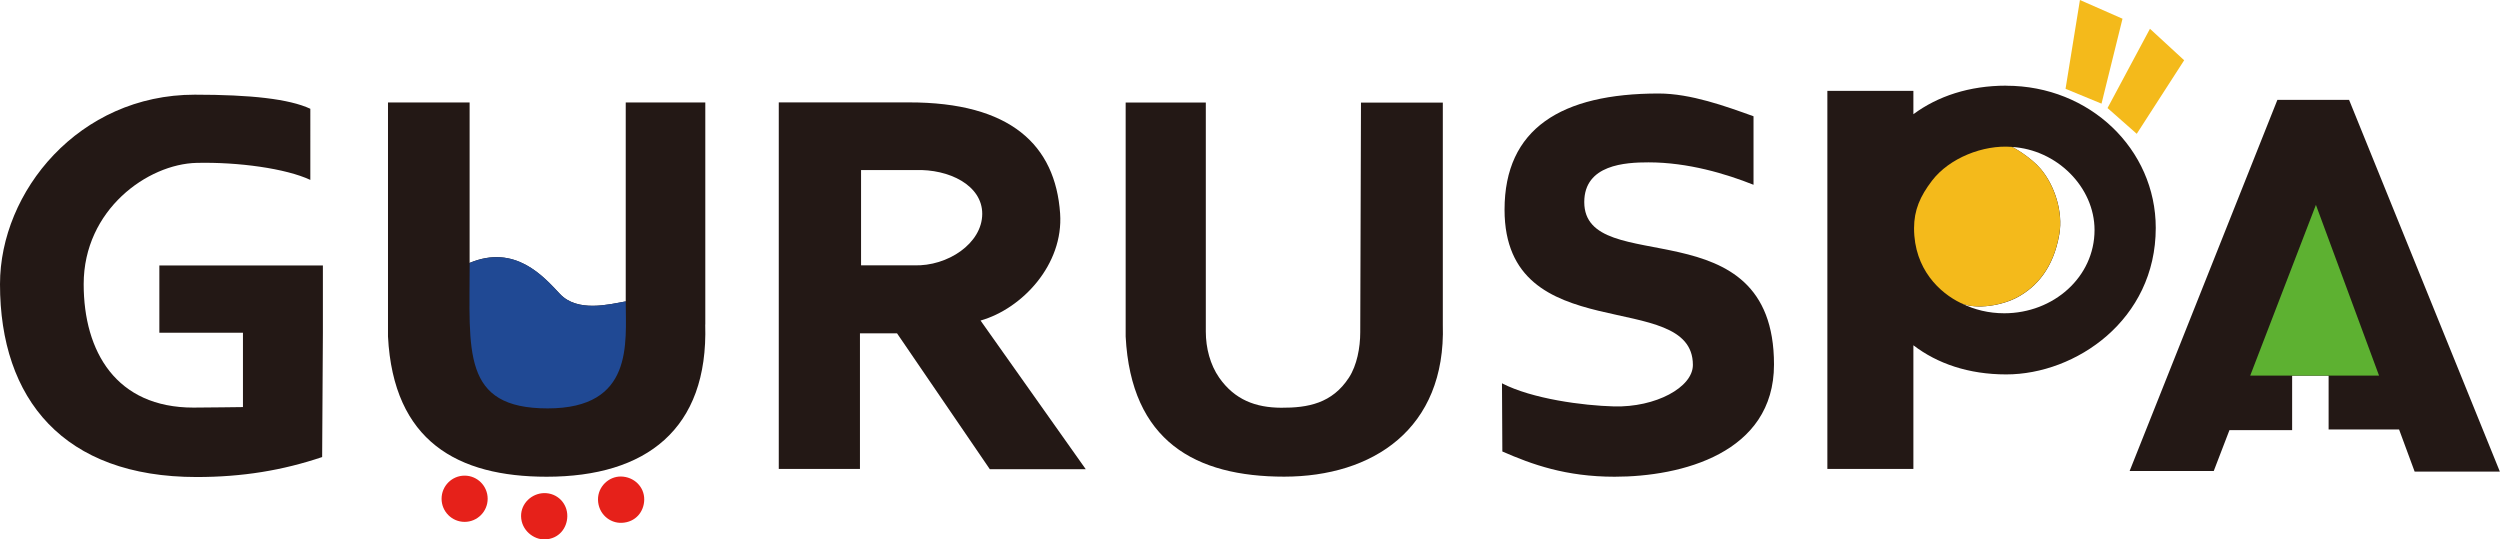
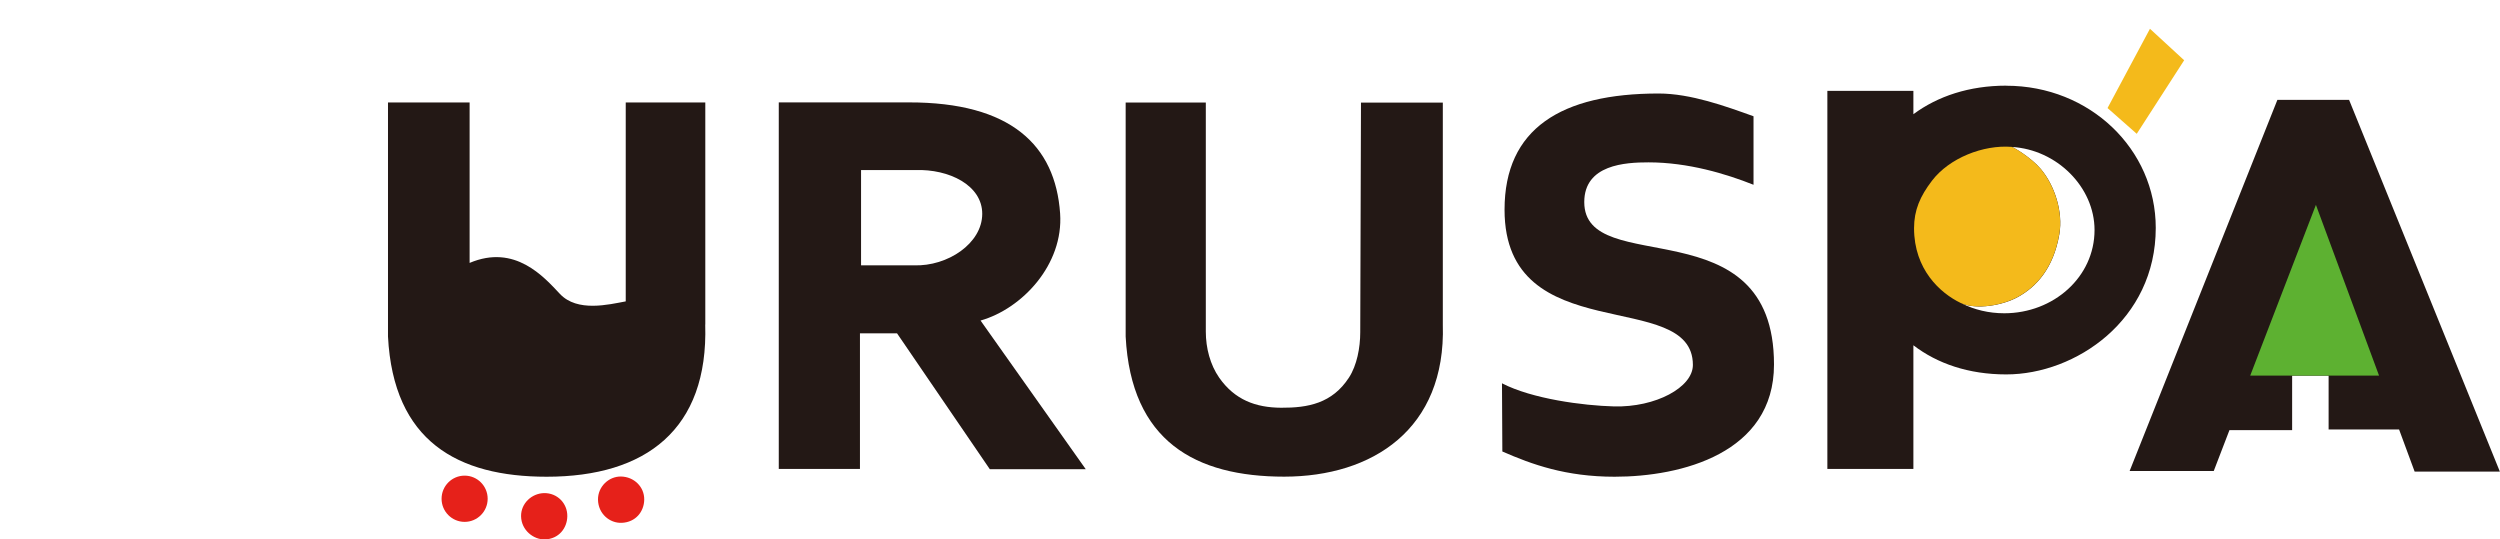
<svg xmlns="http://www.w3.org/2000/svg" id="_レイヤー_2" viewBox="0 0 340.6 73.5">
  <defs>
    <style>.cls-1{fill:#f4ba1b;}.cls-2{fill:#e6211a;}.cls-3{fill:#204994;}.cls-4{fill:#231815;}.cls-5{fill:#5db131;}</style>
  </defs>
  <g id="_レイヤー_1-2">
    <g>
      <path class="cls-4" d="M174.98,64.94c-12.12,0-20.88-4.82-21.62-19.09V13.97h10.92v31.21c0,2.24,.6,4.52,1.82,6.27,2.13,3.04,4.99,4.08,8.45,4.1,3.62,.02,6.95-.58,9.24-4.12,1.07-1.65,1.53-4.05,1.53-6.17l.1-31.28h11.15v30.23c.44,14.29-9.61,20.72-21.6,20.73Z" />
      <g>
        <path class="cls-2" d="M66.44,67.95c0,1.74-1.41,3.15-3.14,3.15s-3.14-1.41-3.14-3.15,1.41-3.15,3.14-3.15,3.14,1.41,3.14,3.15Z" />
        <path class="cls-2" d="M77.29,70.35c-.03,1.6-1.15,3.08-3.06,3.14-1.5,.05-3.21-1.23-3.24-3.16-.02-1.76,1.46-3.11,3.13-3.15,1.81-.03,3.2,1.4,3.17,3.16Z" />
-         <path class="cls-2" d="M87.77,68.09c-.03,1.6-1.15,3.06-3.06,3.14-1.64,.07-3.21-1.23-3.24-3.16-.02-1.76,1.46-3.17,3.13-3.15,1.77,.03,3.2,1.4,3.17,3.16Z" />
+         <path class="cls-2" d="M87.77,68.09c-.03,1.6-1.15,3.06-3.06,3.14-1.64,.07-3.21-1.23-3.24-3.16-.02-1.76,1.46-3.17,3.13-3.15,1.77,.03,3.2,1.4,3.17,3.16" />
        <g>
          <path class="cls-4" d="M134.85,63.92l-12.64-18.51h-5.05v18.48h-11.06V13.95h17.69c13.93-.03,19.99,5.84,20.64,15.12,.49,6.98-5.19,13-10.84,14.6l14.33,20.25h-13.08Zm-1.03-34.78c.01-3.91-4.54-6.13-9.1-5.97h-7.41v12.98h7.2c4.6,.16,9.3-2.99,9.31-7.01Z" />
          <path class="cls-4" d="M238.89,25.17c-3.75-1.49-8.9-3.05-14.3-3.05-3.12,0-8.75,.29-8.75,5.41,0,10.57,25.85,.29,25.85,22.13,0,12.1-12.63,15.29-21.72,15.29-6.64,0-11.25-1.67-15.29-3.44l-.05-9.29c4.11,2.13,11.07,3.04,15.25,3.15,5.69,.15,10.76-2.6,10.76-5.65,0-10.64-25.66-1.97-25.66-21.15,0-11.05,7.72-15.83,20.99-15.83,4.39,0,9.17,1.75,12.93,3.1v9.34Z" />
          <path class="cls-4" d="M273.33,11.67c-5.02,0-9.33,1.43-12.65,3.89v-3.18h-11.72V63.89h11.72v-16.85c3.25,2.49,7.52,3.97,12.65,3.97,9.46,0,20.37-7.42,20.37-19.96,0-10.72-8.99-19.37-20.37-19.37Zm-.27,31.01c-2.13,0-4.07-.49-5.75-1.32,1.96,.8,5.41,.33,7.67-.93,2.4-1.34,4.78-3.81,5.59-8.54,.51-2.98-.6-6.56-2.52-8.85-1.27-1.52-3.68-2.97-3.98-3.02,6.13,.34,11.29,5.46,11.29,11.32,0,6.4-5.59,11.34-12.3,11.34Z" />
-           <polygon class="cls-1" points="286.31 14.12 281.41 12.1 283.37 0 289.17 2.55 286.31 14.12" />
          <polygon class="cls-1" points="291.11 18.23 287.13 14.72 292.91 3.92 297.57 8.21 291.11 18.23" />
          <path class="cls-4" d="M320.06,13.61h-9.79l-20.13,50.56h11.46l2.14-5.57h8.54v-7.42h4.97v7.33h9.6l2.12,5.74h11.61l-20.54-50.64Z" />
          <path class="cls-4" d="M96.09,44.21V13.96h-10.84s0,27.1,0,27.1c-2.32,.43-6.59,1.5-8.96-1.01-2.18-2.31-6.12-6.85-12.31-4.23V13.96h-11.12v31.89c.74,14.28,9.5,19.1,21.62,19.1,13.51,0,22.04-6.44,21.6-20.74Z" />
-           <path class="cls-4" d="M21.71,36.17v9.16h11.39v10.13c-1.16,0-4.27,.07-6.75,.07-10.51,0-14.95-7.6-14.95-16.82,0-10.14,8.72-16.37,15.4-16.52,5.66-.13,12.15,.76,15.48,2.32V14.82c-2.9-1.35-8.16-1.92-15.74-1.92C10.74,12.9,0,26.1,0,38.72c0,15.67,8.66,26.27,26.79,26.27,6.23,0,11.69-.9,17.1-2.72l.1-16.94v-9.16H21.71Z" />
-           <path class="cls-3" d="M63.99,35.82c0,12.02-1.14,19.82,10.62,19.82s10.64-8.89,10.64-14.58c-2.3,.41-6.56,1.54-8.96-1.01-2.2-2.34-6.03-6.82-12.31-4.23Z" />
          <path class="cls-1" d="M280.56,31.88c-.81,4.73-3.19,7.2-5.59,8.54-2.33,1.3-5.95,1.77-7.86,.85-2.78-1.34-6.34-4.56-6.34-10.18,0-2.47,.83-4.36,2.45-6.48,2.36-3.08,6.96-4.9,10.83-4.6,.27,.02,2.71,1.49,3.99,3.02,1.91,2.29,3.03,5.87,2.52,8.85Z" />
          <polygon class="cls-5" points="306.57 51.17 324.12 51.17 315.52 27.91 306.57 51.17" />
        </g>
      </g>
    </g>
  </g>
</svg>